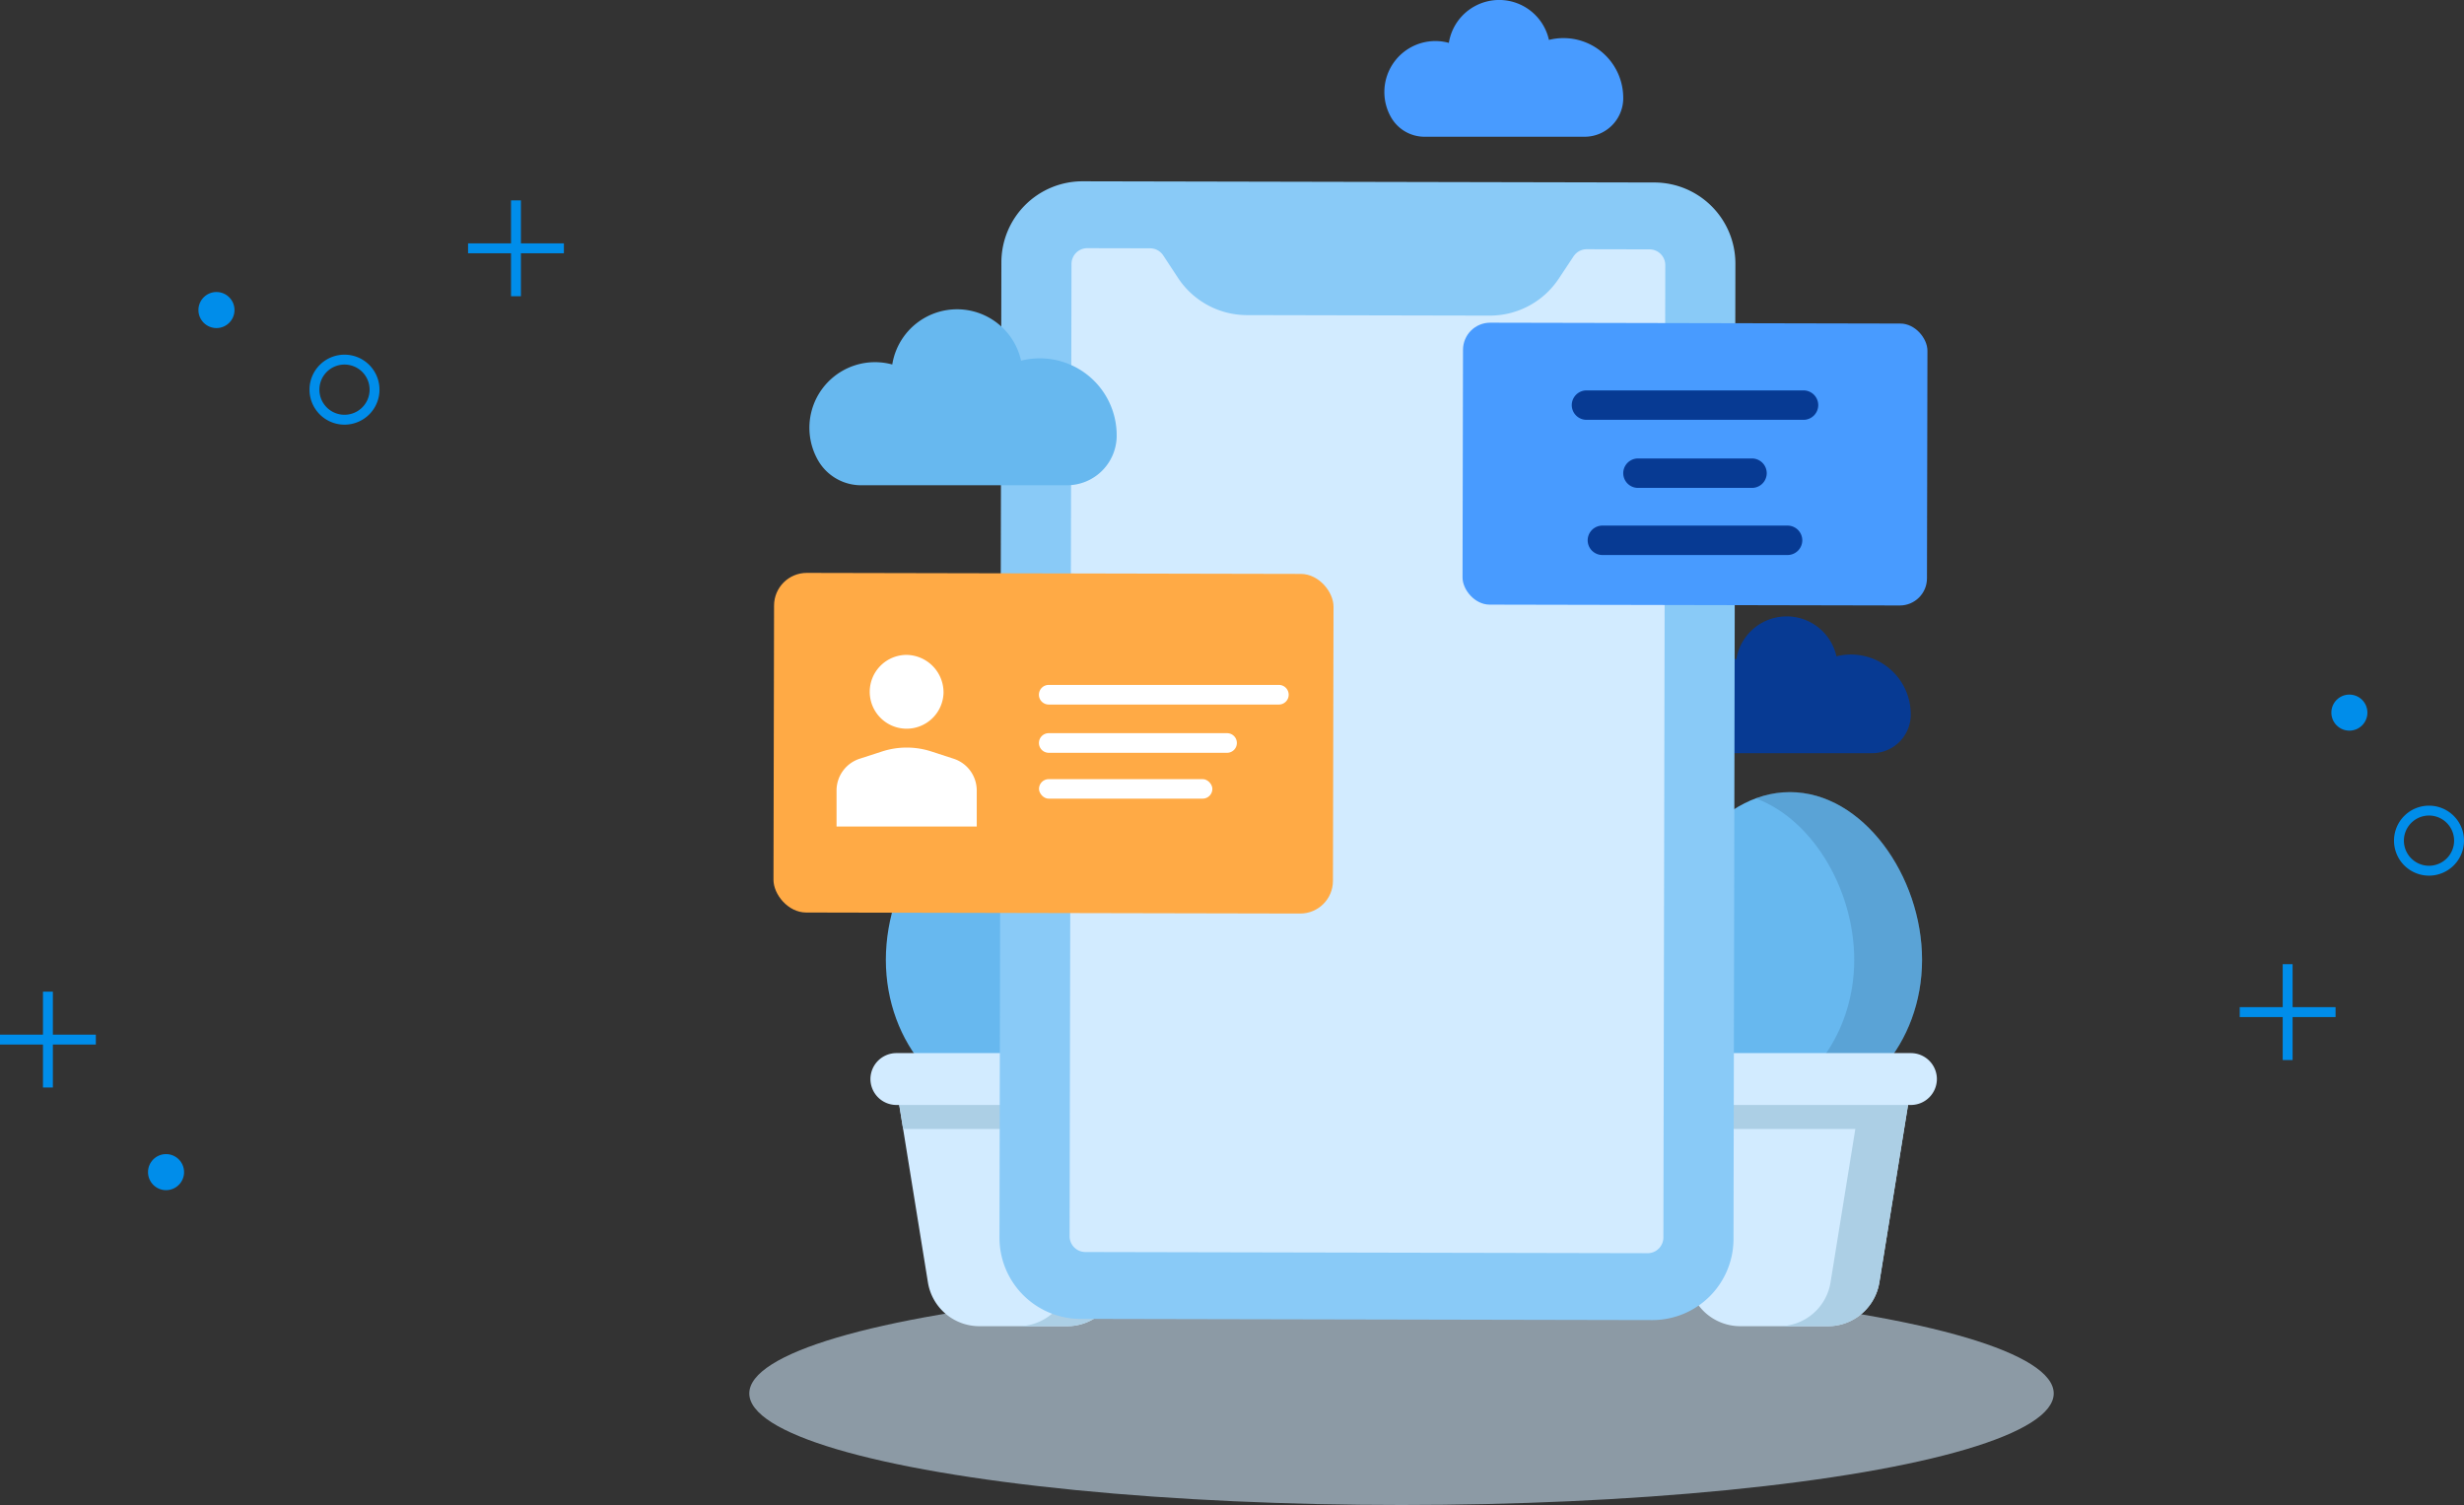
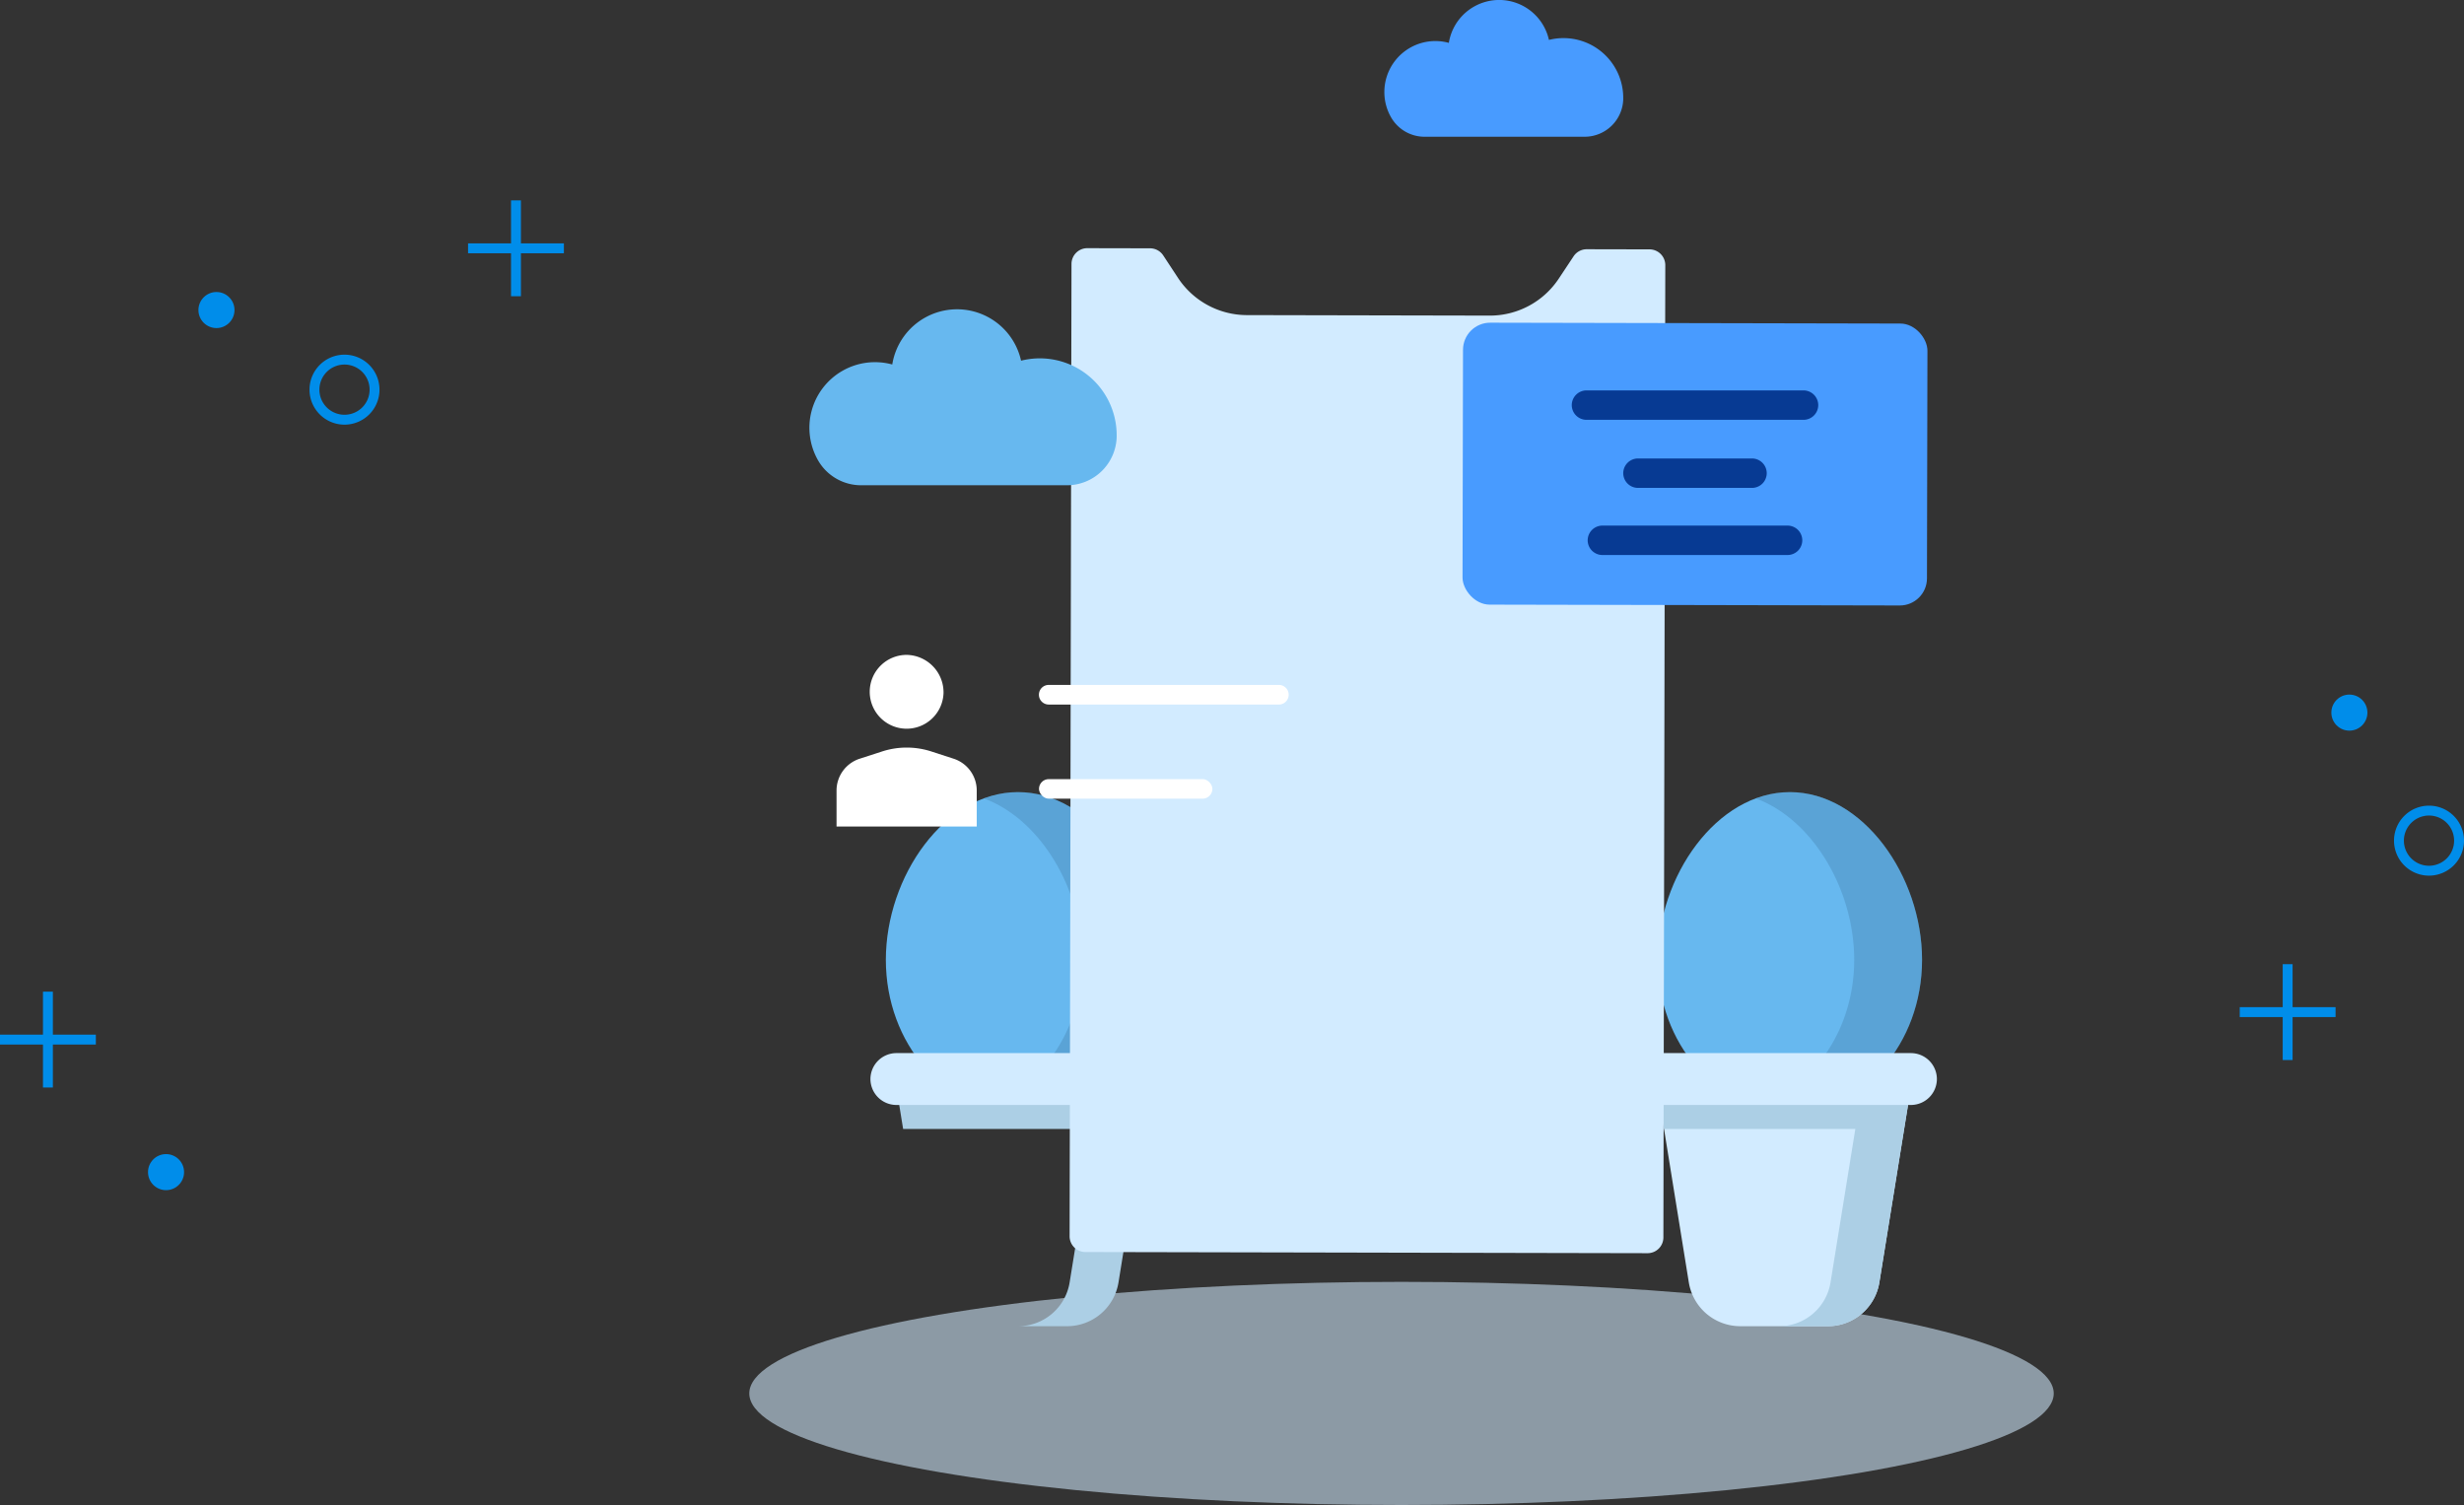
<svg xmlns="http://www.w3.org/2000/svg" width="225.916" height="137.989" viewBox="0 0 225.916 137.989">
  <rect x="0" y="0" width="225.916" height="137.989" fill="#333333" stroke="none" />
  <g id="Group_2965" data-name="Group 2965" transform="translate(-211.388 -354.374)">
    <g id="Group_2459" data-name="Group 2459" transform="translate(280.088 354.374)">
      <ellipse id="Ellipse_321" data-name="Ellipse 321" cx="59.799" cy="10.23" rx="59.799" ry="10.23" transform="translate(0 117.53)" fill="#d2ebff" opacity="0.56" />
      <g id="Group_2451" data-name="Group 2451" transform="translate(11.108 72.628)">
        <g id="Group_2446" data-name="Group 2446" transform="translate(72.185)">
          <g id="Group_2445" data-name="Group 2445">
            <path id="Path_7780" data-name="Path 7780" d="M193.78,224.045c0-7.681-5.425-15.378-12.117-15.378s-12.117,7.7-12.117,15.378,5.425,13.909,12.117,13.909S193.78,231.727,193.78,224.045Z" transform="translate(-169.546 -208.667)" fill="#67b8ef" />
            <path id="Path_7781" data-name="Path 7781" d="M183.931,208.667a8.954,8.954,0,0,0-3.11.585c5.182,1.912,9.006,8.349,9.006,14.794S186,235.9,180.821,237.475a10.667,10.667,0,0,0,3.11.479c6.692,0,12.117-6.227,12.117-13.909S190.623,208.667,183.931,208.667Z" transform="translate(-171.814 -208.667)" fill="#34648c" opacity="0.25" />
          </g>
        </g>
        <g id="Group_2448" data-name="Group 2448" transform="translate(1.412)">
          <g id="Group_2447" data-name="Group 2447">
            <path id="Path_7782" data-name="Path 7782" d="M105.185,224.045c0-7.681-5.425-15.378-12.117-15.378s-12.117,7.7-12.117,15.378,5.425,13.909,12.117,13.909S105.185,231.727,105.185,224.045Z" transform="translate(-80.951 -208.667)" fill="#67b8ef" />
            <path id="Path_7783" data-name="Path 7783" d="M95.336,208.667a8.951,8.951,0,0,0-3.11.585c5.181,1.912,9.006,8.349,9.006,14.794s-3.825,11.851-9.006,13.429a10.663,10.663,0,0,0,3.11.479c6.692,0,12.117-6.227,12.117-13.909S102.028,208.667,95.336,208.667Z" transform="translate(-83.219 -208.667)" fill="#34648c" opacity="0.25" />
          </g>
        </g>
        <g id="Group_2449" data-name="Group 2449" transform="translate(0 23.928)">
-           <path id="Path_7784" data-name="Path 7784" d="M82.476,244.5l2.639,16.327a4.779,4.779,0,0,0,4.718,4.017h8.039a4.779,4.779,0,0,0,4.718-4.017l2.639-16.327Z" transform="translate(-79.845 -239.804)" fill="#d2ebff" />
          <path id="Path_7785" data-name="Path 7785" d="M105.228,244.5H82.476l.366,2.262h17.539l-2.273,14.065a4.779,4.779,0,0,1-4.718,4.017h4.481a4.779,4.779,0,0,0,4.718-4.017l2.273-14.065h0Z" transform="translate(-79.845 -239.804)" fill="#accfe5" />
          <path id="Path_7786" data-name="Path 7786" d="M104.819,238.621H81.56A2.385,2.385,0,0,0,79.183,241h0a2.384,2.384,0,0,0,2.377,2.377h23.259A2.385,2.385,0,0,0,107.2,241h0A2.385,2.385,0,0,0,104.819,238.621Z" transform="translate(-79.183 -238.621)" fill="#d2ebff" />
        </g>
        <g id="Group_2450" data-name="Group 2450" transform="translate(69.765 23.928)">
          <path id="Path_7787" data-name="Path 7787" d="M169.81,244.5l2.638,16.327a4.781,4.781,0,0,0,4.719,4.017H185.2a4.781,4.781,0,0,0,4.719-4.017l2.638-16.327Z" transform="translate(-167.179 -239.804)" fill="#d2ebff" />
          <path id="Path_7788" data-name="Path 7788" d="M192.561,244.5H169.81l.365,2.262h17.54l-2.273,14.065a4.781,4.781,0,0,1-4.719,4.017H185.2a4.781,4.781,0,0,0,4.719-4.017l2.273-14.065h0Z" transform="translate(-167.179 -239.804)" fill="#accfe5" />
          <path id="Path_7789" data-name="Path 7789" d="M192.152,238.621H168.893A2.385,2.385,0,0,0,166.516,241h0a2.384,2.384,0,0,0,2.377,2.377h23.259A2.384,2.384,0,0,0,194.53,241h0A2.385,2.385,0,0,0,192.152,238.621Z" transform="translate(-166.516 -238.621)" fill="#d2ebff" />
        </g>
      </g>
-       <path id="Path_7790" data-name="Path 7790" d="M174.865,201.038h14.649a3.542,3.542,0,0,0,3.555-3.432c0-.044,0-.088,0-.133a5.478,5.478,0,0,0-6.812-5.314,4.674,4.674,0,0,0-9.178.272A4.675,4.675,0,0,0,171.17,197a4.645,4.645,0,0,0,.642,2.306A3.537,3.537,0,0,0,174.865,201.038Z" transform="translate(-86.579 -131.982)" fill="#073a93" />
      <g id="Group_2452" data-name="Group 2452" transform="translate(22.94 16.623)">
-         <path id="Path_7791" data-name="Path 7791" d="M154.068,138.668l-52.468-.109a7.438,7.438,0,0,0-7.432,7.4l-.175,89.47a7.439,7.439,0,0,0,7.4,7.432l52.468.109a7.439,7.439,0,0,0,7.432-7.4l.174-89.47A7.439,7.439,0,0,0,154.068,138.668Z" transform="translate(-93.994 -138.559)" fill="#89caf7" />
        <path id="Path_7792" data-name="Path 7792" d="M155.215,146.344l-5.756-.012a1.445,1.445,0,0,0-1.209.647l-1.359,2.048a7.578,7.578,0,0,1-6.332,3.39l-22.263-.046a7.582,7.582,0,0,1-6.319-3.417l-1.35-2.054a1.445,1.445,0,0,0-1.206-.653l-5.756-.012a1.447,1.447,0,0,0-1.45,1.444l-.173,89.146a1.447,1.447,0,0,0,1.443,1.45l51.549.107a1.446,1.446,0,0,0,1.45-1.444l.174-89.146A1.447,1.447,0,0,0,155.215,146.344Z" transform="translate(-95.613 -140.103)" fill="#d2ebff" />
      </g>
      <g id="Group_2454" data-name="Group 2454" transform="translate(65.39 29.582)">
        <rect id="Rectangle_3174" data-name="Rectangle 3174" width="42.582" height="25.85" rx="2.489" transform="translate(0.054) rotate(0.119)" fill="#489bff" />
        <g id="Group_2453" data-name="Group 2453" transform="translate(10.017 6.213)">
          <path id="Path_7793" data-name="Path 7793" d="M180.925,162.559h-19.9a1.353,1.353,0,0,0-1.349,1.349h0a1.353,1.353,0,0,0,1.349,1.349h19.9a1.354,1.354,0,0,0,1.35-1.349h0A1.354,1.354,0,0,0,180.925,162.559Z" transform="translate(-159.673 -162.559)" fill="#073a93" />
          <path id="Path_7794" data-name="Path 7794" d="M177.392,170.371H166.934a1.353,1.353,0,0,0-1.349,1.349h0a1.353,1.353,0,0,0,1.349,1.349h10.458a1.353,1.353,0,0,0,1.349-1.349h0A1.353,1.353,0,0,0,177.392,170.371Z" transform="translate(-160.862 -164.13)" fill="#073a93" />
          <path id="Path_7795" data-name="Path 7795" d="M179.832,178.075H162.852a1.353,1.353,0,0,0-1.349,1.349h0a1.353,1.353,0,0,0,1.349,1.349h16.979a1.353,1.353,0,0,0,1.349-1.349h0A1.353,1.353,0,0,0,179.832,178.075Z" transform="translate(-160.041 -165.68)" fill="#073a93" />
        </g>
      </g>
      <path id="Path_7796" data-name="Path 7796" d="M76.925,169.383H95.774a4.558,4.558,0,0,0,4.574-4.415c0-.057,0-.114,0-.171a7.048,7.048,0,0,0-8.766-6.837,6.014,6.014,0,0,0-11.809.35A6.015,6.015,0,0,0,73,167.153,4.553,4.553,0,0,0,76.925,169.383Z" transform="translate(-66.664 -124.891)" fill="#67b8ef" />
      <path id="Path_7797" data-name="Path 7797" d="M141.865,130.288h14.649a3.542,3.542,0,0,0,3.555-3.432c0-.044,0-.088,0-.133a5.478,5.478,0,0,0-6.812-5.314,4.674,4.674,0,0,0-9.178.272,4.675,4.675,0,0,0-5.911,4.567,4.645,4.645,0,0,0,.642,2.306A3.537,3.537,0,0,0,141.865,130.288Z" transform="translate(-79.94 -117.75)" fill="#489bff" />
      <g id="Group_2458" data-name="Group 2458" transform="translate(2.212 52.521)">
-         <rect id="Rectangle_3175" data-name="Rectangle 3175" width="51.295" height="31.139" rx="2.998" transform="translate(0.065) rotate(0.119)" fill="#ffaa45" />
        <g id="Group_2455" data-name="Group 2455" transform="translate(24.349 10.277)">
          <path id="Path_7798" data-name="Path 7798" d="M120.521,196.362h-21.1a.9.9,0,0,0-.9.9h0a.9.9,0,0,0,.9.9h21.1a.9.9,0,0,0,.9-.9h0A.9.9,0,0,0,120.521,196.362Z" transform="translate(-98.527 -196.362)" fill="#fff" />
-           <path id="Path_7799" data-name="Path 7799" d="M115.77,201.9H99.423a.9.9,0,0,0-.9.9h0a.9.9,0,0,0,.9.9H115.77a.9.9,0,0,0,.9-.9h0A.9.9,0,0,0,115.77,201.9Z" transform="translate(-98.527 -197.476)" fill="#fff" />
          <rect id="Rectangle_3176" data-name="Rectangle 3176" width="15.898" height="1.793" rx="0.896" transform="translate(0 8.637)" fill="#fff" />
        </g>
        <g id="Group_2457" data-name="Group 2457" transform="translate(5.789 7.527)">
          <g id="Group_2456" data-name="Group 2456" transform="translate(3.044)">
            <path id="Path_7800" data-name="Path 7800" d="M85.869,196.416a3.384,3.384,0,1,1-3.381-3.5A3.441,3.441,0,0,1,85.869,196.416Z" transform="translate(-79.105 -192.919)" fill="#fff" />
          </g>
          <path id="Path_7801" data-name="Path 7801" d="M86.026,204.574l-2.039-.663a7.321,7.321,0,0,0-4.521,0l-2.053.665a3.065,3.065,0,0,0-2.12,2.916v3.3H88.147v-3.3A3.065,3.065,0,0,0,86.026,204.574Z" transform="translate(-75.294 -195.058)" fill="#fff" />
        </g>
      </g>
    </g>
    <g id="Group_2462" data-name="Group 2462" transform="translate(211.388 372.747)">
      <path id="Path_7802" data-name="Path 7802" d="M81.27,132.985a2.755,2.755,0,1,1-2.755-2.755A2.755,2.755,0,0,1,81.27,132.985Z" transform="translate(-46.929 -115.631)" fill="none" stroke="#008dea" stroke-miterlimit="10" stroke-width="0.907" />
      <ellipse id="Ellipse_322" data-name="Ellipse 322" cx="1.653" cy="1.653" rx="1.653" ry="1.653" transform="translate(13.571 87.444)" fill="#008dea" />
      <ellipse id="Ellipse_323" data-name="Ellipse 323" cx="1.653" cy="1.653" rx="1.653" ry="1.653" transform="translate(18.194 8.401)" fill="#008dea" />
      <g id="Group_2460" data-name="Group 2460" transform="translate(42.914 0)">
        <line id="Line_215" data-name="Line 215" y2="8.788" transform="translate(4.394)" fill="none" stroke="#008dea" stroke-miterlimit="10" stroke-width="0.907" />
        <line id="Line_216" data-name="Line 216" x1="8.788" transform="translate(0 4.394)" fill="none" stroke="#008dea" stroke-miterlimit="10" stroke-width="0.907" />
      </g>
      <g id="Group_2461" data-name="Group 2461" transform="translate(0 72.55)">
        <line id="Line_217" data-name="Line 217" y2="8.788" transform="translate(4.394)" fill="none" stroke="#008dea" stroke-miterlimit="10" stroke-width="0.907" />
        <line id="Line_218" data-name="Line 218" x1="8.788" transform="translate(0 4.394)" fill="none" stroke="#008dea" stroke-miterlimit="10" stroke-width="0.907" />
      </g>
    </g>
    <g id="Group_2463" data-name="Group 2463" transform="translate(416.741 451.567) rotate(-90)">
      <path id="Path_7802-2" data-name="Path 7802" d="M0,2.755A2.755,2.755,0,1,0,2.755,0,2.755,2.755,0,0,0,0,2.755Z" transform="translate(17.361 14.599)" fill="none" stroke="#008dea" stroke-miterlimit="10" stroke-width="0.907" />
      <ellipse id="Ellipse_323-2" data-name="Ellipse 323" cx="1.653" cy="1.653" rx="1.653" ry="1.653" transform="translate(30.202 8.401)" fill="#008dea" />
      <g id="Group_2460-2" data-name="Group 2460" transform="translate(0 0)">
        <line id="Line_215-2" data-name="Line 215" y2="8.788" transform="translate(4.394)" fill="none" stroke="#008dea" stroke-miterlimit="10" stroke-width="0.907" />
        <line id="Line_216-2" data-name="Line 216" x2="8.788" transform="translate(0 4.394)" fill="none" stroke="#008dea" stroke-miterlimit="10" stroke-width="0.907" />
      </g>
    </g>
  </g>
</svg>